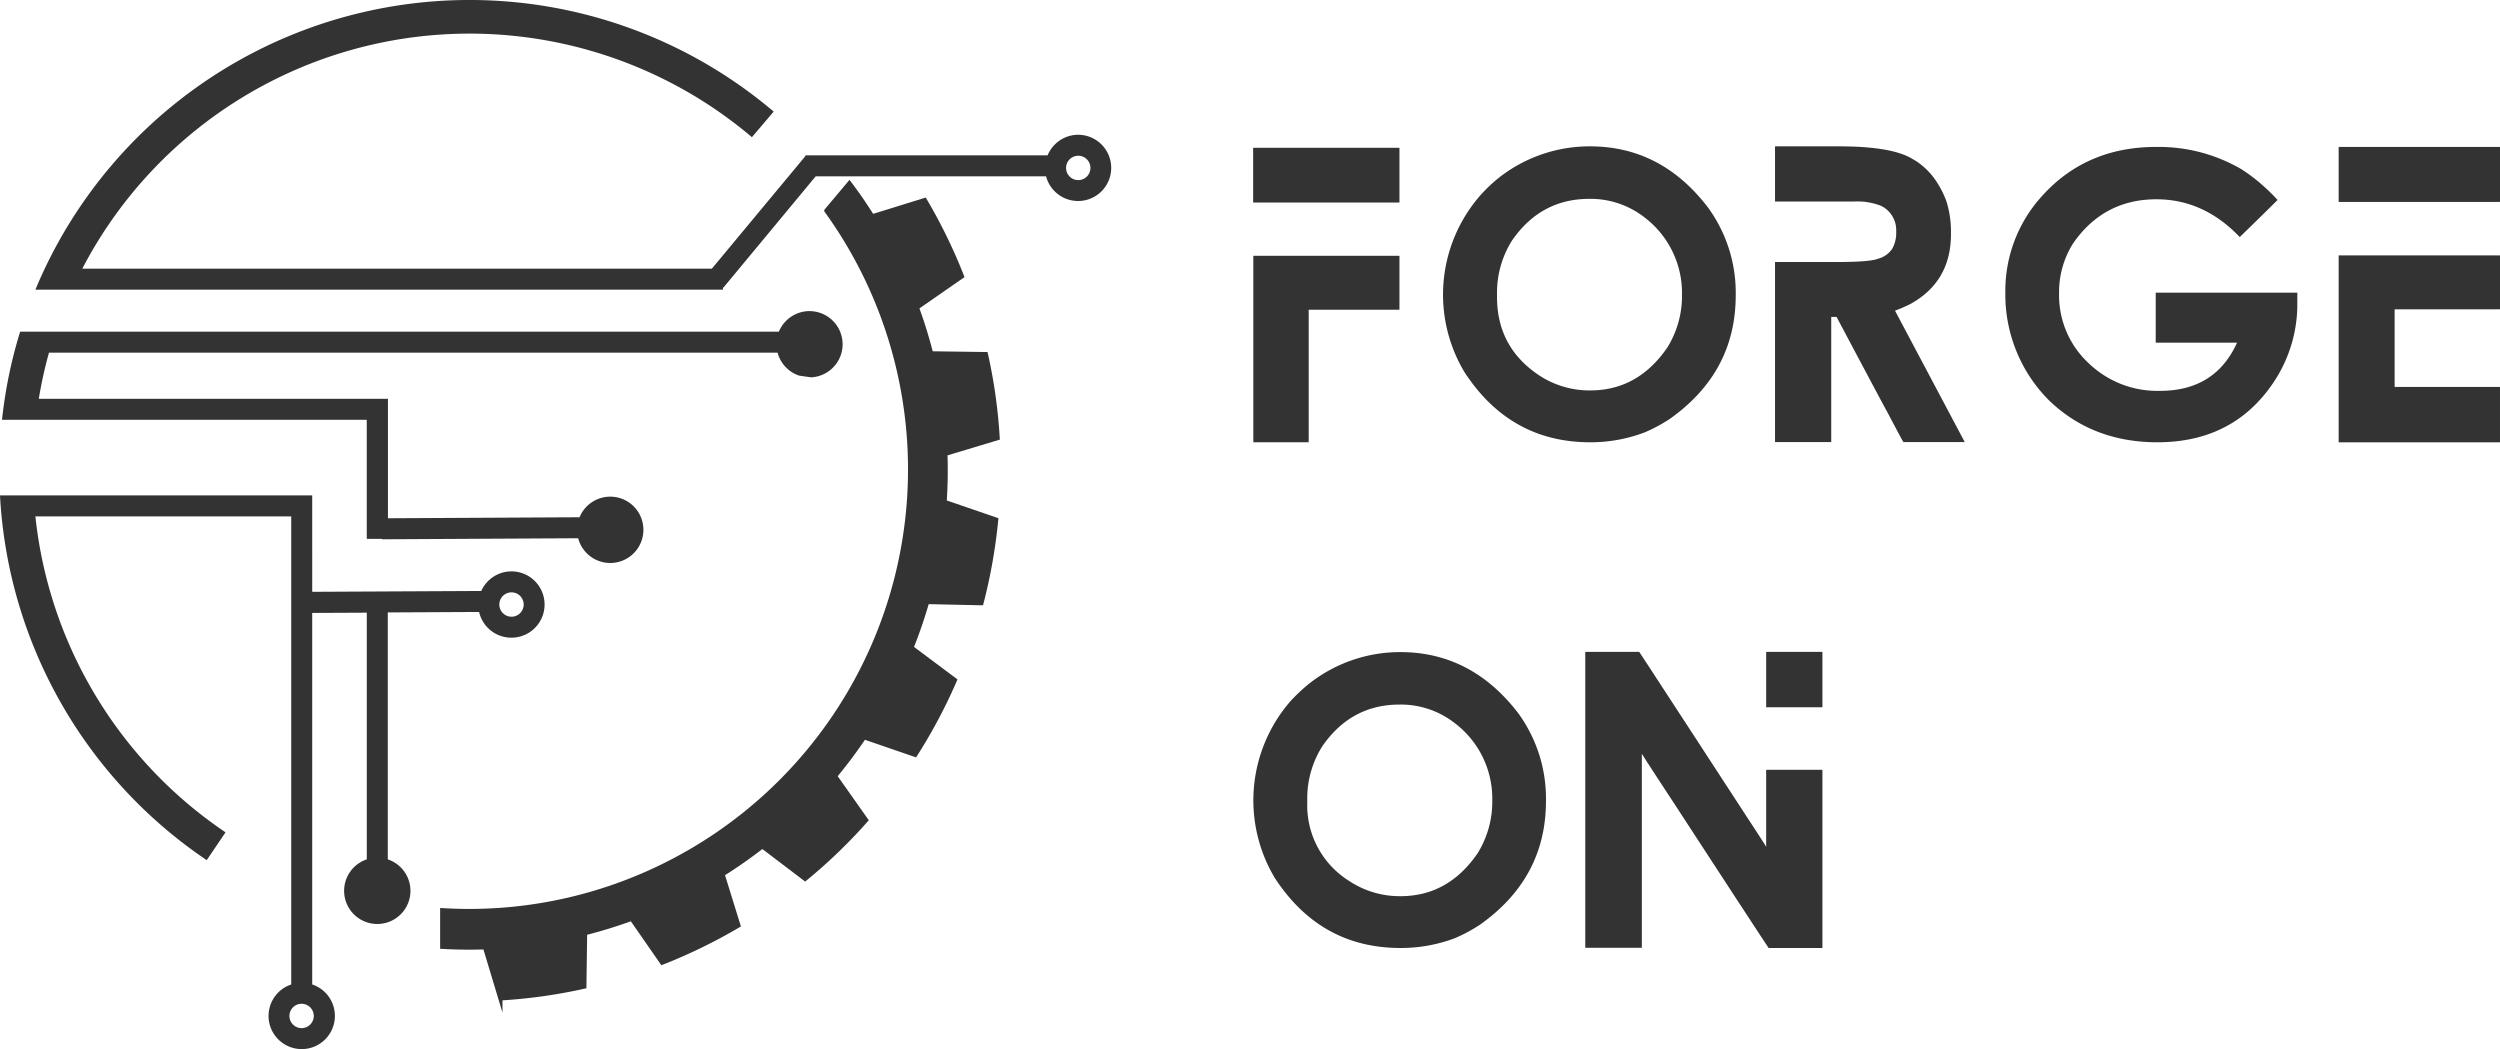
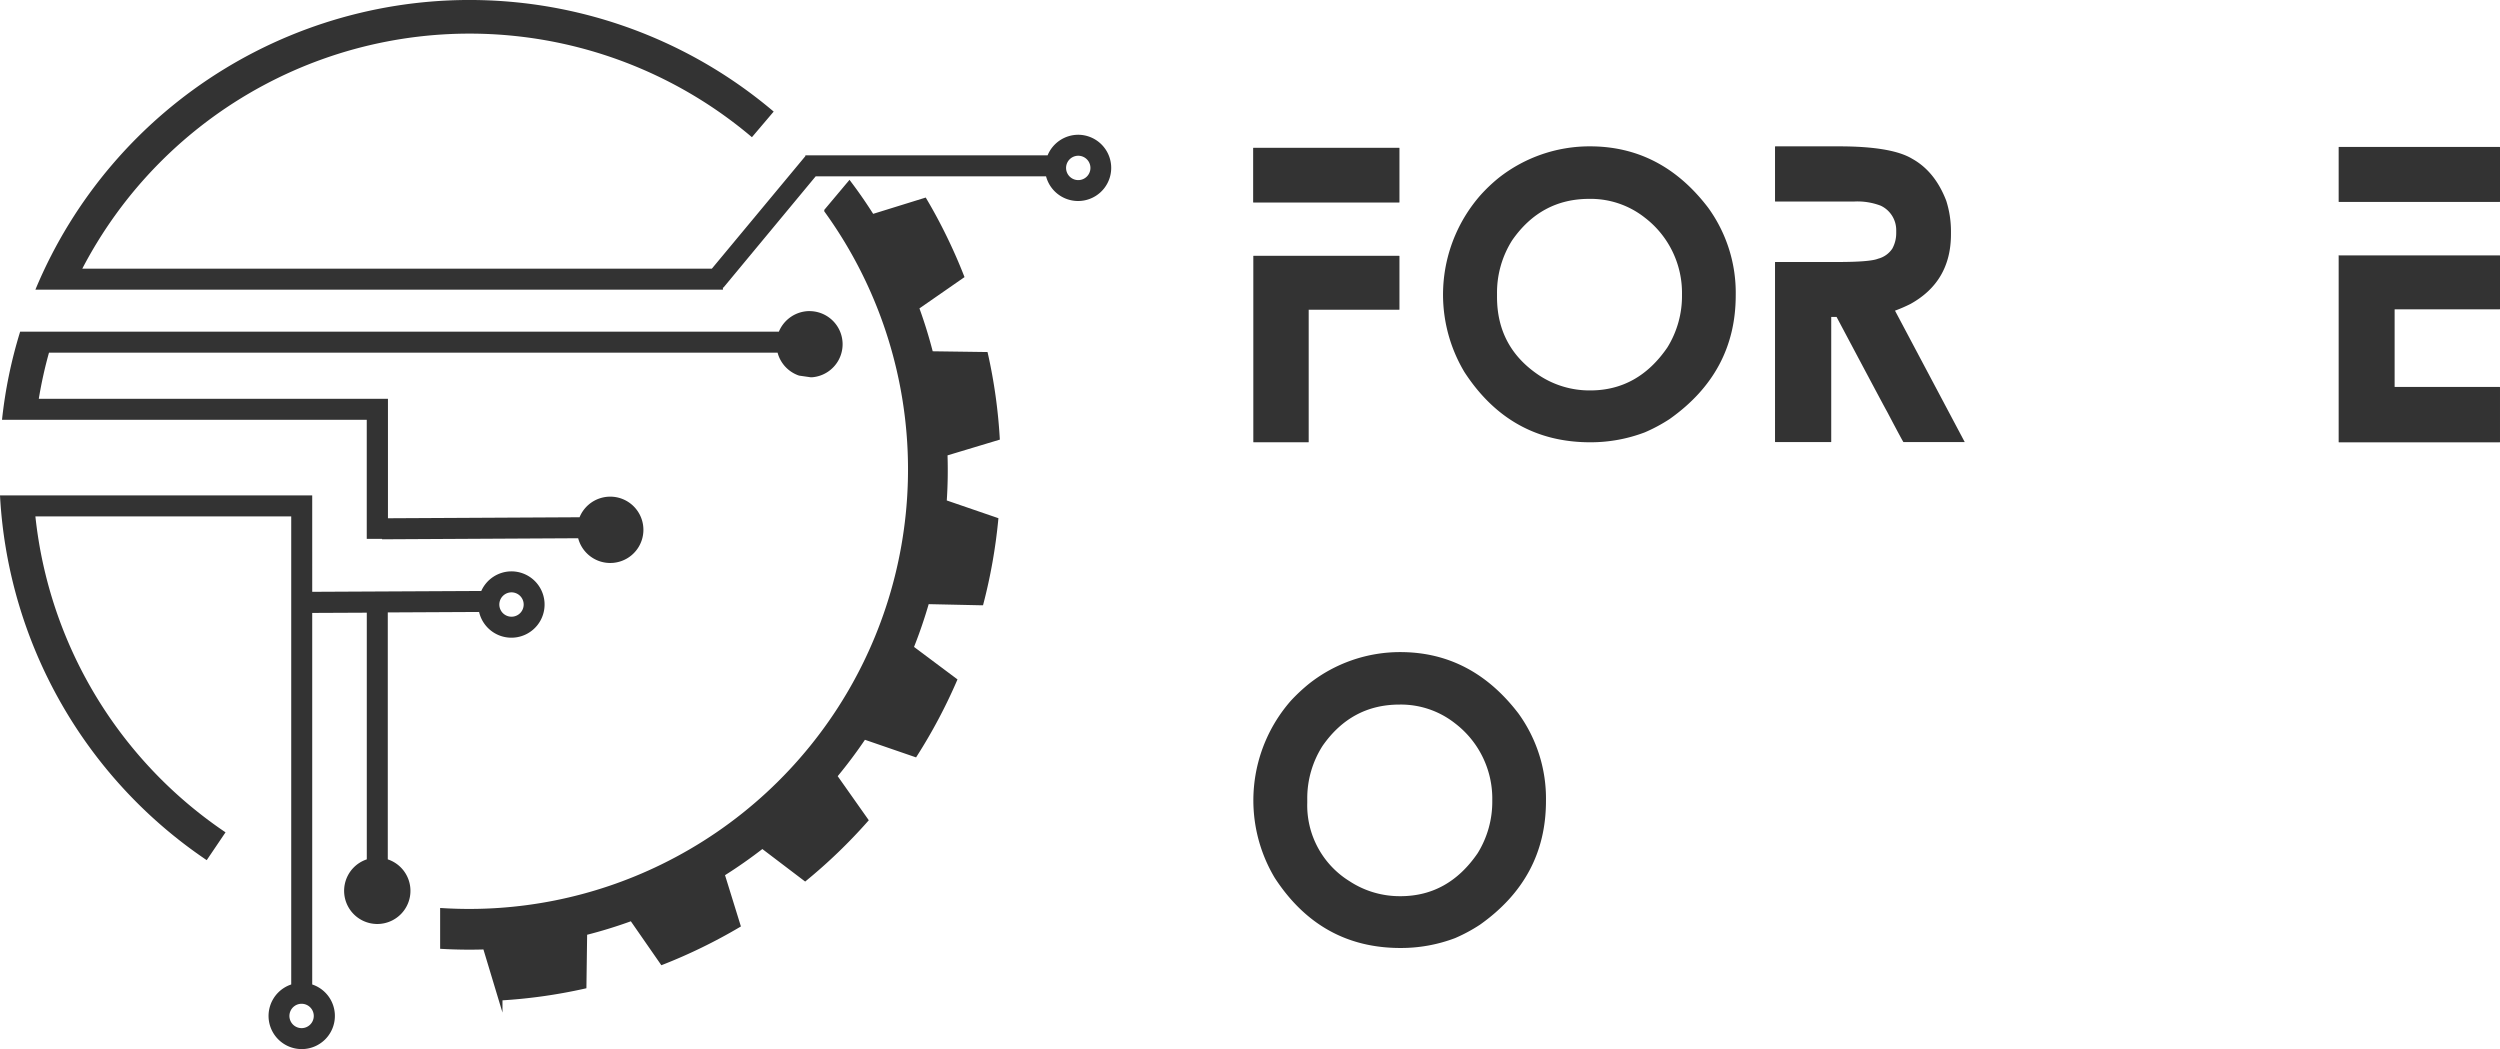
<svg xmlns="http://www.w3.org/2000/svg" viewBox="0 0 595.5 249.9">
  <defs>
    <style>.cls-1,.cls-2{fill:#333;}.cls-2{stroke:#333;stroke-miterlimit:10;}</style>
  </defs>
  <g id="Layer_2" data-name="Layer 2">
    <g id="Layer_1-2" data-name="Layer 1">
      <path class="cls-1" d="M192.84,74.1a7.93,7.93,0,0,0-7.31,4.9H4.8A110.51,110.51,0,0,0,.48,100H87.36v28.36H91v.1l46.72-.25a7.9,7.9,0,1,0,.33-5l-45.64.24V99.34h0V95H9.24a102.46,102.46,0,0,1,2.43-11H185.22a7.89,7.89,0,0,0,5.12,5.47l2.79.4h.25a7.89,7.89,0,0,0-.54-15.76Zm-71,62a7.89,7.89,0,0,0-7.2,4.67l-40.27.2V122.14h0V118H0a112,112,0,0,0,49.24,86.89l4.48-6.63A104,104,0,0,1,8.43,123H69.37V234.5a7.9,7.9,0,1,0,5,0V146l13-.06v58.76a7.9,7.9,0,1,0,5,0V145.88l21.75-.11a7.9,7.9,0,1,0,7.69-9.67ZM74.74,242a2.9,2.9,0,1,1-2.9-2.9A2.9,2.9,0,0,1,74.74,242Zm47.1-95.1a2.9,2.9,0,1,1,2.9-2.9A2.9,2.9,0,0,1,121.84,146.9Z" />
      <path class="cls-1" d="M256.84,32.1a7.91,7.91,0,0,0-7.3,4.9H192l0,0,0,0h-.16v.19L169.56,64H19.6A104,104,0,0,1,179.11,32.68l5.18-6.1A112,112,0,0,0,8.43,69H172.2v-.55l.1.08,22-26.53h54.87a7.89,7.89,0,1,0,7.63-9.9Zm0,10.8a2.9,2.9,0,1,1,2.9-2.9A2.9,2.9,0,0,1,256.84,42.9Z" />
      <path class="cls-2" d="M225.19,108.1l12.45-3.75a124.67,124.67,0,0,0-2.81-20l-13.05-.18a112.94,112.94,0,0,0-3.37-10.9l10.73-7.45q-1.83-4.66-4.07-9.26t-4.79-8.91l-12.51,3.88q-2.58-4.1-5.44-7.89l-5.49,6.54a105.21,105.21,0,0,1-39.07,156.17,104.61,104.61,0,0,1-52.43,10.46v8.72c3.38.19,6.78.23,10.18.12l3.67,12.16a124.67,124.67,0,0,0,20-2.81l.17-12.73a113.35,113.35,0,0,0,11.1-3.42l7.26,10.46q4.67-1.83,9.26-4.07t8.91-4.79l-3.78-12.2a114.57,114.57,0,0,0,9.48-6.64l10.19,7.74a126.13,126.13,0,0,0,14.53-14l-7.4-10.49a114,114,0,0,0,6.92-9.24L218,179.81A127,127,0,0,0,227.46,162l-10.34-7.73q2.13-5.34,3.72-10.87l12.93.28a127.37,127.37,0,0,0,3.52-19.9L225,119.56Q225.39,113.86,225.19,108.1Z" />
      <path class="cls-1" d="M298.6,35.2h34.65a.09.09,0,0,1,.1.1V48.14c0,.07,0,.1-.1.1H298.6c-.07,0-.1,0-.1-.1V35.3A.09.09,0,0,1,298.6,35.2Zm0,25.74h34.65c.07,0,.1,0,.1.1V73.68c0,.07,0,.1-.1.1H311.73v31.47c0,.07,0,.1-.09.1h-13c-.07,0-.1,0-.1-.1V61C298.5,61,298.53,60.94,298.6,60.94Z" />
      <path class="cls-1" d="M378.74,34.86q17,0,28.14,14.61a34.52,34.52,0,0,1,6.57,20.88q0,18.33-15.74,29.46a38.45,38.45,0,0,1-5.93,3.18,36.28,36.28,0,0,1-13,2.36q-19.07,0-29.95-16.72a35.92,35.92,0,0,1,3.83-42.15A37.86,37.86,0,0,1,357,42.36,35,35,0,0,1,378.74,34.86Zm-22.15,35v.88q0,12,10.05,18.68A21.8,21.8,0,0,0,378.79,93q11.37,0,18.38-10.24a23.24,23.24,0,0,0,3.48-12.55,22.58,22.58,0,0,0-8.87-18.38,20.84,20.84,0,0,0-13.23-4.46q-11.48,0-18.34,9.85A23.27,23.27,0,0,0,356.59,69.86Z" />
      <path class="cls-1" d="M422.91,34.86H438q12.56,0,17.45,2.94,5.44,3,8.14,10a24,24,0,0,1,1.13,7.11v.88q0,11.28-9.66,16.62A36,36,0,0,1,451.39,74v0L468,105.3l-.1,0H453.4q-.19-.19-3.93-7.31-.29-.44-12-22.5h-1.27v29.71c0,.07,0,.1-.1.1H422.91c-.07,0-.1,0-.1-.1V62.51c0-.07,0-.1.1-.1h14.6c5.3,0,8.58-.26,9.86-.79a5.81,5.81,0,0,0,3.38-2.4,7.66,7.66,0,0,0,.93-3.72v-.59A6.44,6.44,0,0,0,448,49a15.56,15.56,0,0,0-6.27-1q-8.13,0-13.48,0h-5.34c-.07,0-.1,0-.1-.1V35C422.81,34.89,422.84,34.86,422.91,34.86Z" />
-       <path class="cls-1" d="M513.59,35a39.14,39.14,0,0,1,20.29,5.29,40.27,40.27,0,0,1,5.49,4.22q2,1.81,3.14,3.13s-3,3-9,8.83q-8.58-9-19.85-9-12.51,0-19.81,10.44a21.8,21.8,0,0,0-3.38,11.71v.54a22.06,22.06,0,0,0,7.06,16.37,23.59,23.59,0,0,0,17,6.57q13.14,0,18.33-11.47H513.59c-.07,0-.1,0-.1-.1V69.76a.16.16,0,0,1,.1-.05h33.63c0,1.57,0,2.68,0,3.34a33.37,33.37,0,0,1-5.73,18.13q-9.56,14.17-27.6,14.17-15.43,0-25.78-9.95a35.44,35.44,0,0,1-4.76-5.89,35.8,35.8,0,0,1-5.68-19V69.22a33.51,33.51,0,0,1,8.67-22.45Q496.88,35,513.59,35Z" />
      <path class="cls-1" d="M557.16,35H595.4a.09.09,0,0,1,.1.1V48a.09.09,0,0,1-.1.1H557.16c-.06,0-.09,0-.09-.1V35.06C557.07,35,557.1,35,557.16,35Zm0,25.83H595.4a.09.09,0,0,1,.1.1V73.58a.09.09,0,0,1-.1.1h-25V92.16h25c.06,0,.1.07.1.1v13a.09.09,0,0,1-.1.1H557.16c-.06,0-.09,0-.09-.1V60.89C557.07,60.82,557.1,60.79,557.16,60.79Z" />
      <path class="cls-1" d="M333.55,155.33q16.95,0,28.13,14.6a34.56,34.56,0,0,1,6.57,20.88q0,18.34-15.73,29.46a38.53,38.53,0,0,1-5.93,3.19,36.32,36.32,0,0,1-13,2.35q-19.07,0-29.95-16.71a36,36,0,0,1,3.82-42.16,41.55,41.55,0,0,1,4.41-4.12A35,35,0,0,1,333.55,155.33Zm-22.16,35v.89a21.24,21.24,0,0,0,10.05,18.67,21.76,21.76,0,0,0,12.16,3.58q11.37,0,18.38-10.24a23.27,23.27,0,0,0,3.48-12.55,22.56,22.56,0,0,0-8.87-18.38,20.82,20.82,0,0,0-13.24-4.47q-11.46,0-18.33,9.86A23.16,23.16,0,0,0,311.39,190.32Z" />
-       <path class="cls-1" d="M377.71,155.28h12.75q.48.67,26.47,40.58,3.68,5.59,3.72,5.79h.05V183.46a.09.09,0,0,1,.1-.1H434c.07,0,.1.07.1.1v42.25c0,.07,0,.1-.1.1H421.29q-1.38-2-22.4-34.26-7.15-10.89-7.8-12h0v46.12a.09.09,0,0,1-.1.1H377.71a.09.09,0,0,1-.1-.1V155.37C377.61,155.31,377.65,155.28,377.71,155.28Zm43.09,0H434c.07,0,.1,0,.1.09v13c0,.07,0,.1-.1.1H420.8c-.07,0-.1,0-.1-.1v-13C420.7,155.31,420.73,155.28,420.8,155.28Z" />
    </g>
  </g>
</svg>